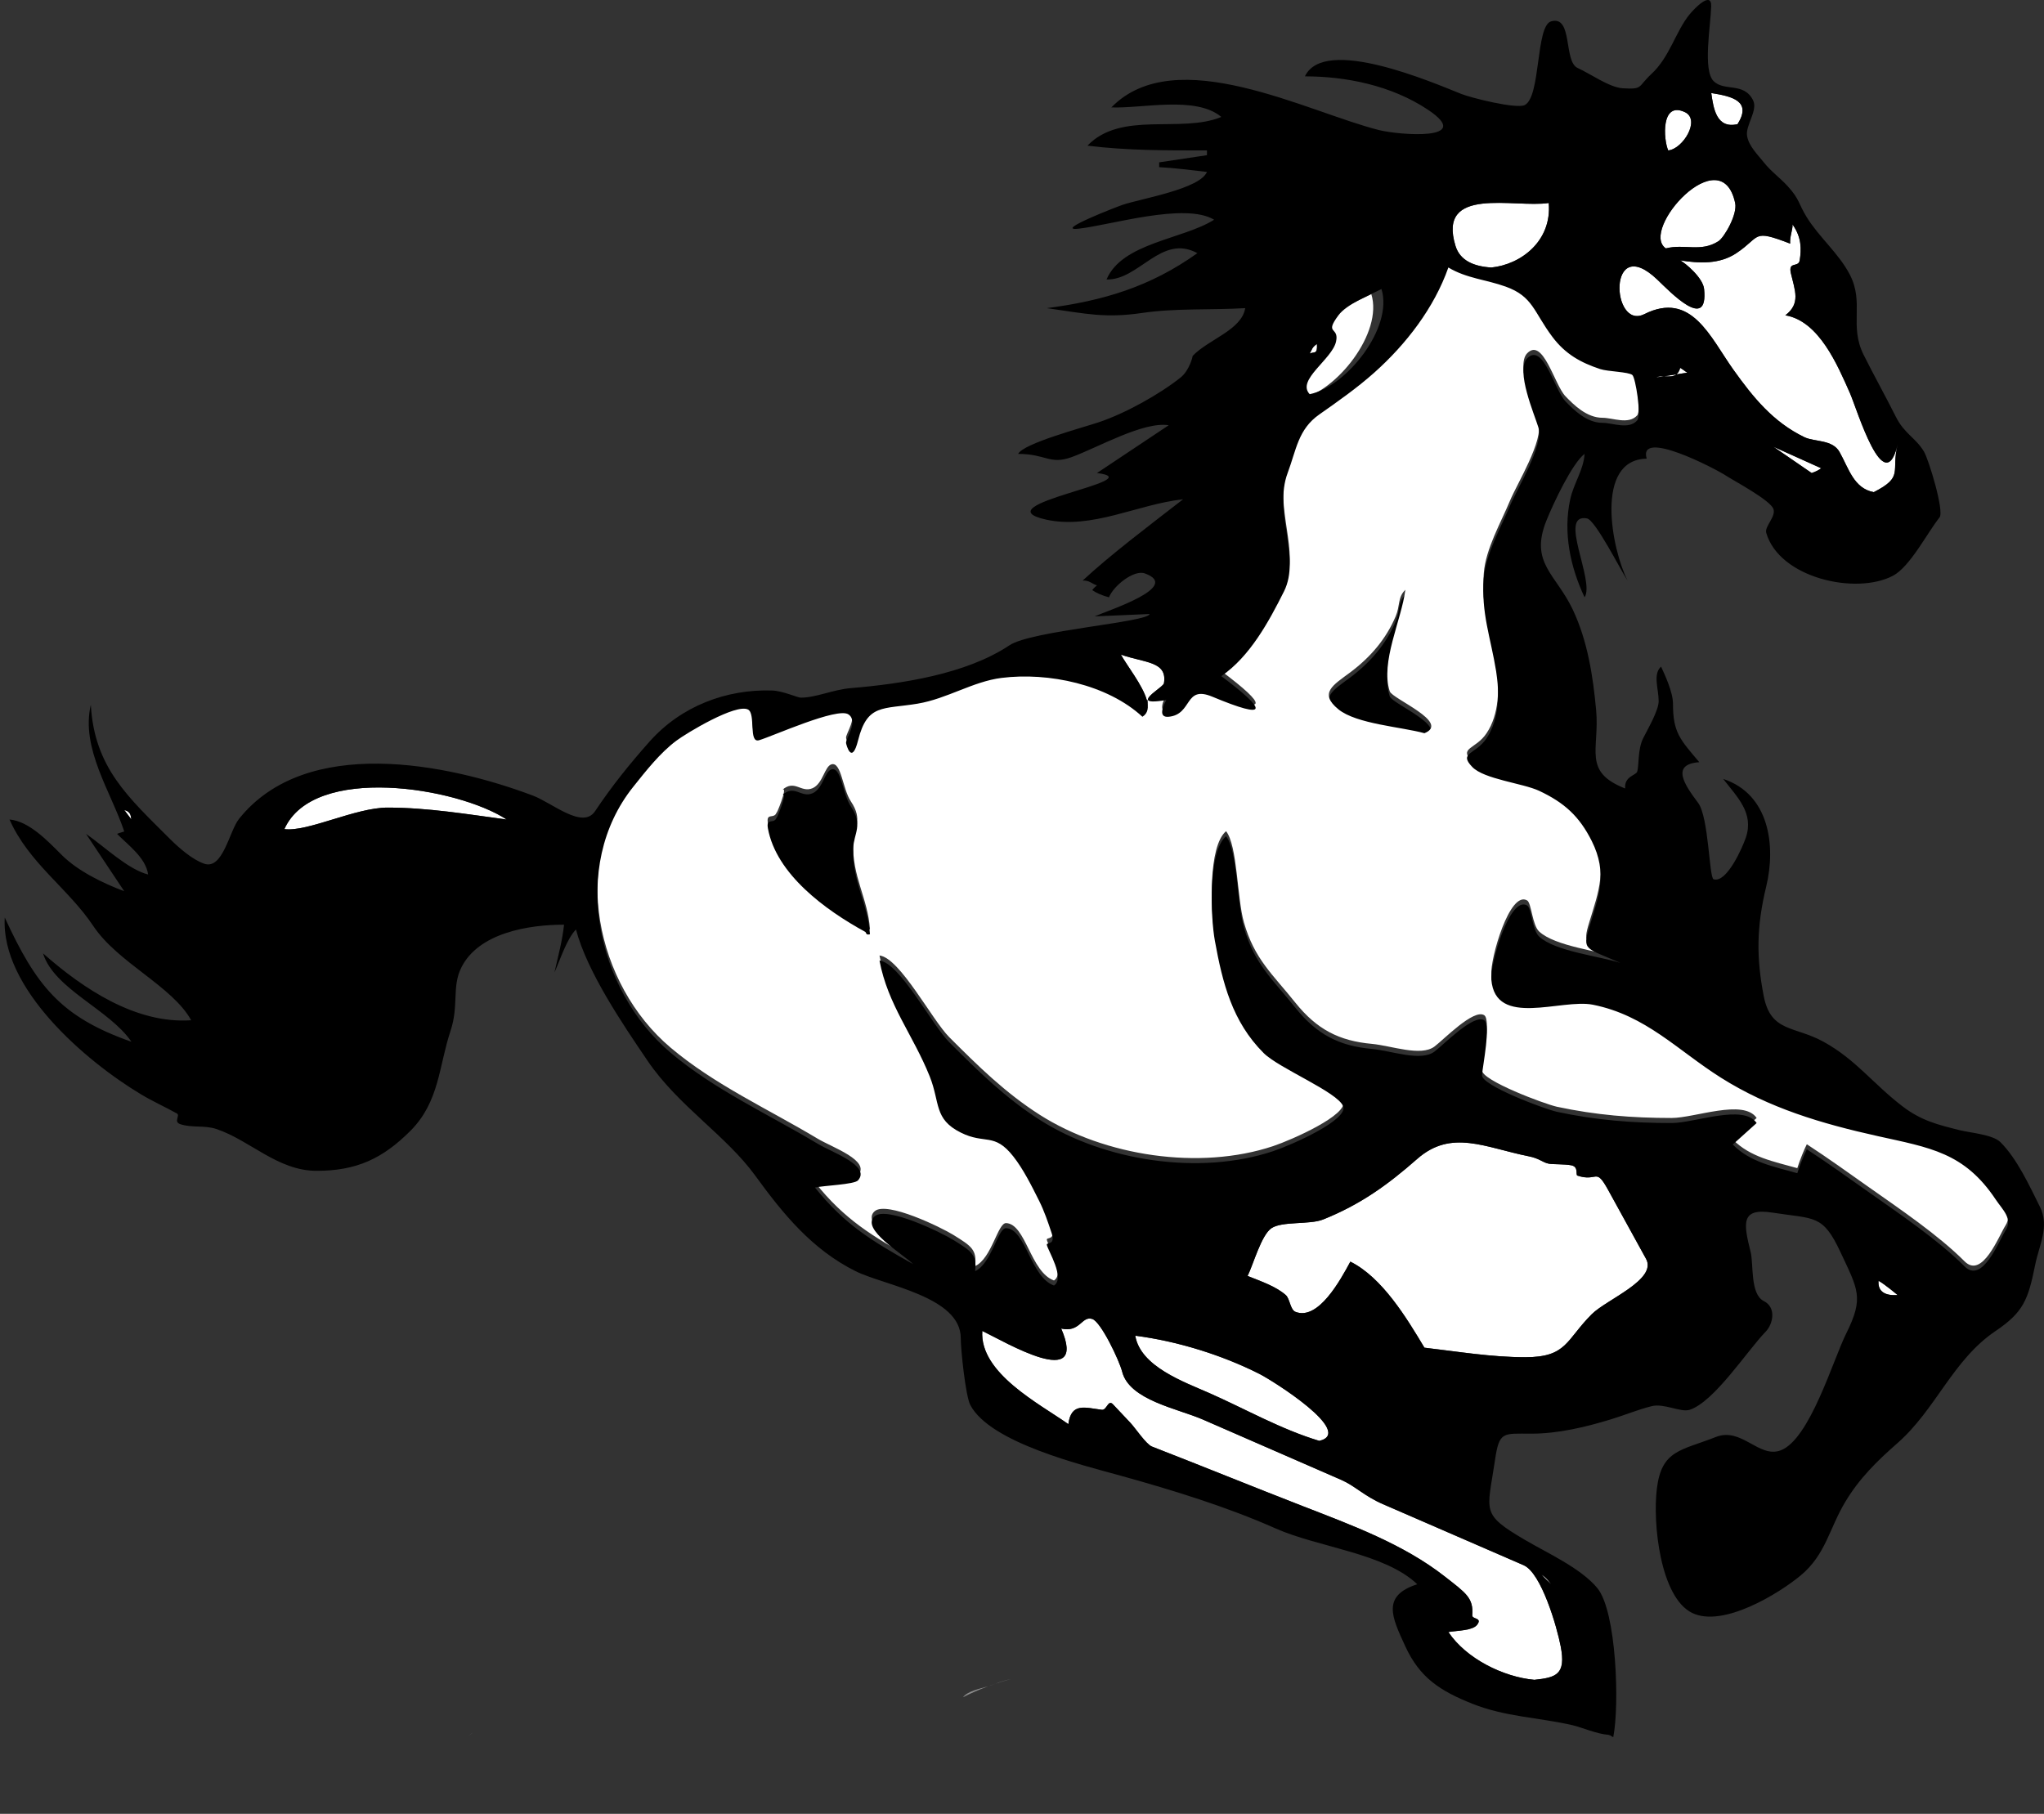
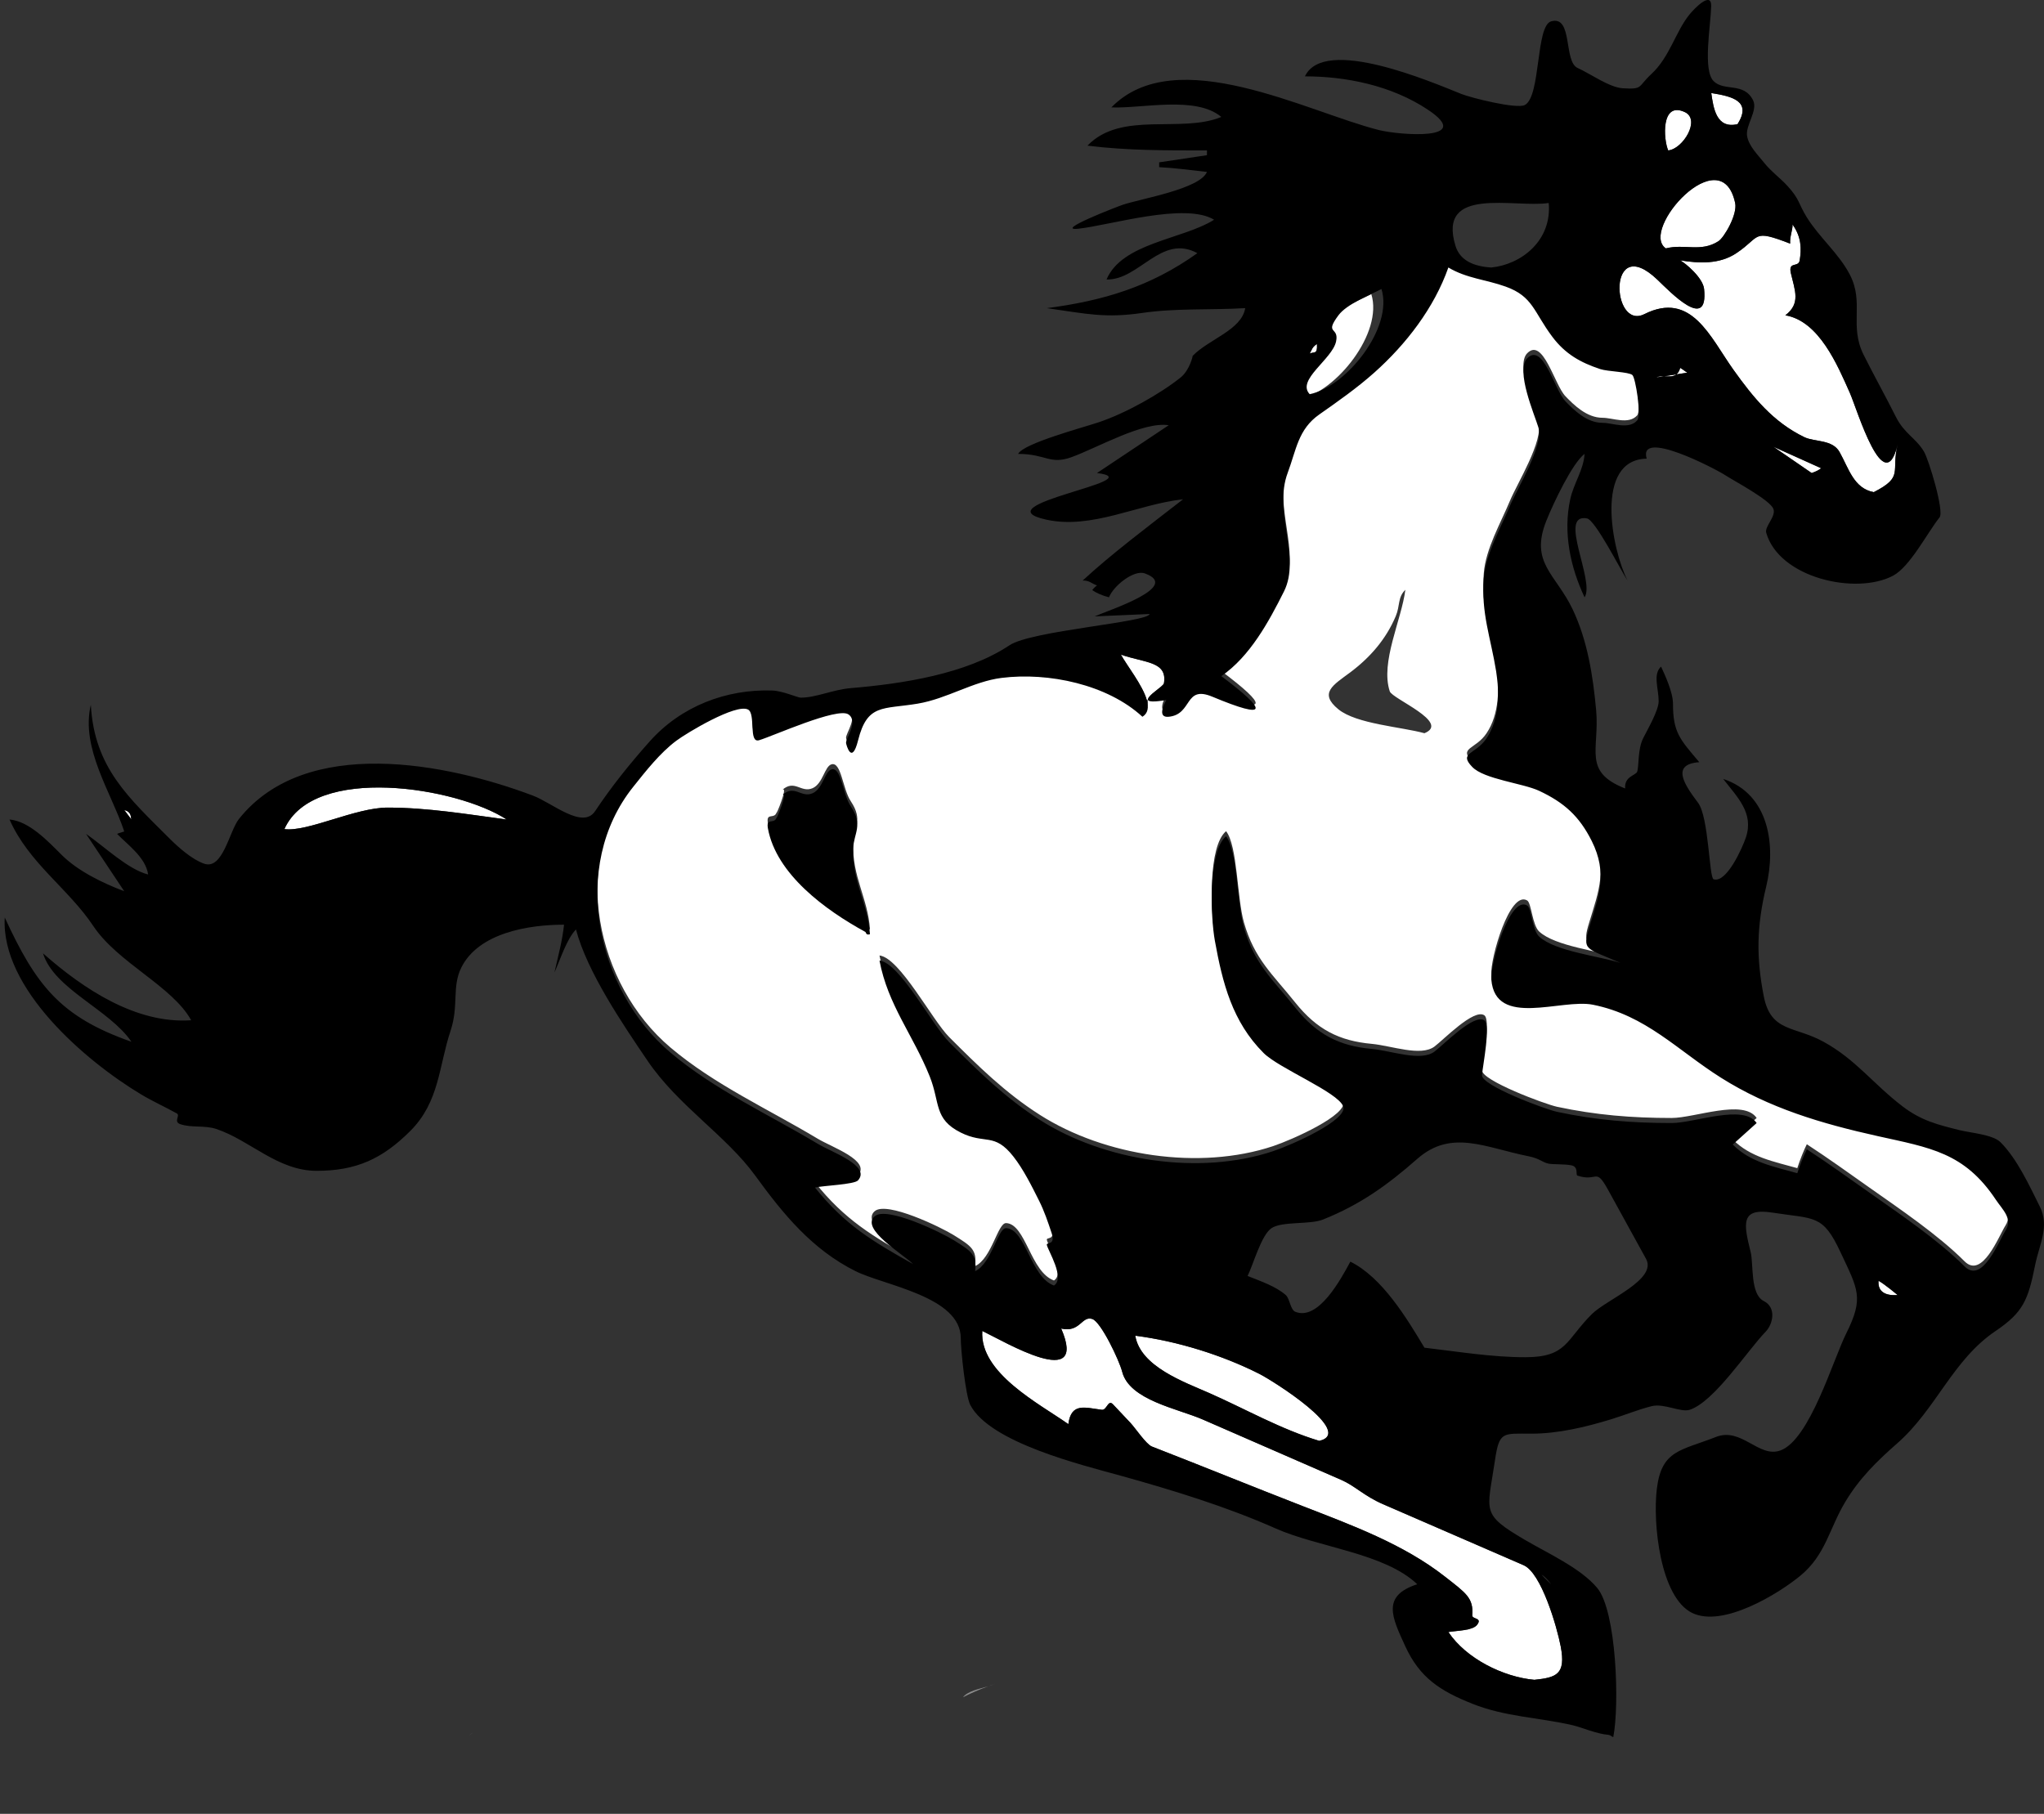
<svg xmlns="http://www.w3.org/2000/svg" width="402.85" height="357.54">
  <rect width="100%" height="100%" fill="#333333" stroke="none" />
  <g fill="#fff">
    <path id="path3" d="m374.01 255.28c-2.381 0.16-3.96-0.609-3.771-2.819 1.281 0.719 3.771 2.819 3.771 2.819z" />
    <path id="path5" d="m349.52 88.063c3.14 1.41 6.28 2.83 9.42 4.24-0.48 0.36-1.05 0.66-1.88 0.94-2.52-1.73-5.03-3.45-7.54-5.18z" />
    <path id="path7" d="m326.62 55.103c2.54 2.42 10.11 10.41 9.24 1.87-0.23-2.24-3.72-5.13-4.71-5.65 3.71 0.6 7.729 0.81 11.07-1.42 4.92-3.28 2.989-4.81 10.6-1.88-0.11-1.36 0.521-2.71 0.47-3.77 1.811 2.53 1.75 4.9 1.41 7.07-0.24 1.49-2.29 0.11-1.74 2.52 0.801 3.45 1.971 5.98-1.09 8.31 6.641 1.12 10.271 9.79 12.721 15.31 1.409 3.16 6.77 21.29 9.42 10.13-1.37 5.45 1.31 6.34-4.71 9.42-3.96-0.74-4.931-4.69-6.75-7.92-1.4-2.49-4.9-1.95-6.91-2.91-6.181-2.98-10.12-7.86-13.99-13.28-4.6-6.44-8.28-15.63-17.57-10.98-6.541 3.27-7.321-16.21 2.539-6.82z" />
    <path id="path9" d="m337.27 18.343c4.109 0.65 8.06 1.57 5.18 6.13-4.19 0.98-4.75-3.16-5.18-6.13z" />
    <path id="path11" d="m341.98 40.013c0.49 2.27-2.17 6.82-3.3 7.54-3.49 2.23-6.65 0.46-10.36 1.41-5.29-3.58 10.92-21.76 13.66-8.95z" />
    <path id="path13" d="m332.56 73.463l-2.16 0.33c0.32-0.25 0.58-0.65 0.75-1.28 0.76 0.46 0.86 0.62 1.41 0.95z" />
    <path id="path15" d="m332.09 22.113c3.109 1.48-0.37 7.24-3.301 7.54-0.929-2.05-1.509-9.82 3.301-7.54z" />
    <path id="path17" d="m327.97 74.173c0.81-0.13 1.62-0.26 2.43-0.38-0.66 0.53-1.57 0.41-2.43 0.38z" />
    <path id="path19" d="m327.97 74.173c-0.511 0.07-1.021 0.15-1.53 0.23 0.439-0.25 0.979-0.26 1.53-0.23z" />
-     <path id="path21" d="m324.42 248.14c2.25 4.1-7.779 7.99-10.699 10.91-5.11 5.1-4.87 8.479-13.101 8.479-6.67 0-13.26-1.109-19.88-1.88-3.49-5.83-8.31-13.84-14.6-16.96-1.931 3.59-6.32 11.681-10.83 9.891-1.01-0.4-1.101-2.61-1.891-3.301-1.97-1.72-4.76-2.659-7.529-3.77 1.109-2.23 2.7-8.08 4.71-9.42 2.09-1.4 7.54-0.66 10.149-1.7 7.341-2.939 12.73-6.81 18.58-11.96 6.73-5.91 13.38-2.22 21.95-0.51 2.2 0.439 2.65 1.189 3.96 1.46 0.811 0.16 3.14 0.06 4.45 0.32 1.51 0.3 0.8 1.899 1.2 2.029 4.02 1.34 3.52-1.79 6.06 2.83 2.492 4.532 4.982 9.063 7.471 13.582z" />
    <path id="path23" d="m307.6 324.53c1.06 5.561-0.87 6.131-5.19 6.591-6.18-0.561-13.479-4.21-16.95-9.42 1.73-0.29 4.771-0.28 5.65-1.41 1.14-1.471-1.01-1.061-0.94-1.891 0.261-3.42-1.239-4.37-5.359-7.6-8.2-6.45-18.5-10.2-28.13-13.95-9.9-3.85-19.74-7.86-29.641-11.71-1.149-0.45-3.239-3.6-4.229-4.66-1.15-1.22-2.3-2.439-3.45-3.66-0.99-1.05-1.2 1.2-2.21 1.07-3.26-0.4-6.03-1.5-6.59 2.83-5.74-4.05-17.52-10.07-16.96-18.37 4.55 2.19 20.93 11.97 15.55-0.47 3.729 0.859 4.03-2.561 6.12-1.891 1.729 0.561 5.34 8.2 5.89 10.37 1.41 5.63 10.92 7.28 15.9 9.45 9.1 3.97 18.189 7.94 27.29 11.9 2.729 1.189 4.49 3.17 8.229 4.79 9.24 4.01 18.471 8.02 27.71 12.029 3.49 1.522 6.55 12.062 7.31 16.002z" />
-     <path id="path25" d="m305.24 40.013c0.65 7.49-5.47 12.13-11.31 12.72-3.46-0.21-6.17-1.36-7.061-4.24-3.7-11.99 11.641-7.44 18.371-8.48z" />
-     <path id="path27" d="m305.71 312.28c-0.569-0.55-1.21-1.13-1.88-1.88 0.84 0.471 1.731 1.67 1.88 1.88z" />
  </g>
-   <path id="path29" d="m276.98 117.26c-0.74 5.92-4.97 14.29-3.07 20.02 0.5 1.49 12.05 6.13 6.83 8.25-4.49-1.25-13.399-1.81-16.95-4.71-3.939-3.22-1.01-4.79 2.351-7.3 3.93-2.95 7.04-6.54 8.95-11.07 0.868-2.05 0.349-3.7 1.889-5.19z" />
  <g fill="#fff">
    <path id="path31" d="m270.27 57.973c2.38 7.64-6.92 19.26-14.141 20.73-2.68-2.79 4.41-6.85 5.19-10.37 0.66-3.03-2.4-1.32 0.47-5.18 1.651-2.22 6.081-3.93 8.481-5.18z" />
    <path id="path33" d="m248.24 270.83c2.48 1.25 18.9 11.52 11.78 13.189-7.58-2.28-14.47-6.24-21.67-9.42-4.91-2.17-13.59-5.21-14.601-11.31 8.231 1.051 17.13 3.811 24.491 7.541z" />
    <path id="path35" d="m259.55 67.803c0.149 2.17-0.58 1.48-1.421 1.89 0.481-0.79 0.411-1.2 1.421-1.89z" />
    <path id="path39" d="m220.92 129.04c4.761 1.66 9.19 1.3 8.48 5.65-0.1 0.61-3.41 2.5-3.16 3.26l-0.21 0.06c-0.82-2.93-3.919-6.8-5.11-8.97z" />
    <path id="path41" d="m229.87 136.99c-0.59 1.07-1.72 3.51 0.471 3.3 4.75-0.47 3.02-6.28 8.59-3.96 11.199 4.67 10.96 2.84 1.779-4.05 5.65-3.89 9.351-10.71 12.351-16.7 3.38-6.75-2.15-15.69 0.729-23.37 1.7-4.54 2.051-8.58 6.23-11.51 3.67-2.57 7.49-5.26 10.83-8.24 6.29-5.61 11.8-12.75 14.609-20.73 3.591 2.16 7.46 2.38 11.301 3.77 5.39 1.94 5.5 4.97 9.189 9.89 2.59 3.45 5.61 5.09 9.42 6.36 1.53 0.51 5.63 0.54 6.36 1.18 0.62 0.54 1.81 7.98 0.939 8.95-1.699 1.88-4.8 0.47-6.829 0.47-3.12 0-5.671-2.55-7.301-4.24-2.17-2.24-4.399-11.68-7.54-8.48-2.34 2.39 1.45 11.12 2.2 13.61 1.08 3.59-4.149 11.98-5.609 15.49-1.82 4.38-4.75 9.42-5.141 14.18-0.58 6.9 1.37 11.81 2.43 18.43 0.681 4.29 0.631 9.42-1.89 13.19-2.16 3.24-5.59 2.77-2.82 5.65 2.32 2.43 9.98 3.2 13.19 4.71 4.94 2.32 7.91 5 10.36 9.89 3.18 6.37 1.399 10.84-0.471 16.96-1.43 4.66-0.75 4.06 6.12 7.07-4.16-1.35-12.87-2.27-16.01-5.19-1.36-1.25-1.53-5.62-2.36-6.12-3.449-2.07-7.319 11.541-7.069 14.6 0.8 9.59 13.8 3.7 20.02 4.95 10.45 2.09 16.67 8.979 25.21 14.37 9.53 6.02 19.811 9.06 30.931 11.53 10.289 2.289 17.06 3.22 23.239 12.489 1.351 2.03 3.42 3.771 1.94 6.11-1.351 2.13-4.57 10.59-8.07 7.08-5.189-5.2-12.77-10.32-18.84-14.601-3.97-2.81-8.16-5.81-12.25-8.479-0.53 1.03-1.35 3.06-1.88 4.71-4.55-1.29-9.25-2.13-12.72-5.65 1.569-1.42 3.14-2.83 4.71-4.239-2.591-3.811-12.19 0-16.761 0-7.84 0-14.909-0.57-22.59-2.21-2.33-0.5-14.95-5.2-14.779-7.23 0.17-2.06 1.779-9.97 0.43-10.82-2.08-1.3-7.95 4.79-9.8 6.181-2.7 2.02-8.48-0.17-12.341-0.53-6.42-0.58-10.84-2.83-15.09-8.14-4.47-5.601-8.04-8.53-10.12-15.791-1.39-4.88-1.25-15.08-3.52-17.99-3.58 2.99-3.05 15.97-2.21 20.59 1.51 8.32 3.42 15.95 9.61 22.14 3.02 3.021 14.59 7.69 15.68 10.5 1.03 2.67-10.05 7.591-13.82 8.851-14.51 4.83-33.189 1.96-45.939-6.15-6.87-4.38-12.19-9.64-17.89-15.34-3.37-3.37-9.73-15.63-13.74-16.09 1.65 8.76 6.63 14.67 9.9 22.84 2.08 5.21 0.78 8.4 6.12 11.07 4.8 2.399 6.58-0.101 10.36 4.71 1.97 2.5 3.65 5.88 5.081 8.74 1.029 2.06 1.729 4.149 2.46 6.34 0.84 2.51-1.051 1.76-0.94 2.35 0.21 1.1 3.66 6.561 1.41 8.01-4.63-1.649-5.55-11.12-9.42-11.31-1.67-0.08-2.82 6.93-6.12 8.479 0.37-3.26-0.76-3.949-4.24-6.119-2.46-1.53-13.19-6.74-15.55-4.711-2.91 2.5 5.62 7.49 7.54 9.421-8.03-4.511-13.45-7.74-19.31-15.07 1.53-0.39 7.75-0.59 8.48-1.42 2.56-2.891-5.1-5.5-7.96-7.22-9.73-5.841-20.31-10.61-29.02-17.98-14.63-12.38-19.88-36.69-7.32-52.38 2.49-3.12 5.29-6.7 8.5-9.09 2-1.5 11.77-7.39 14.13-6.13 1.55 0.84 0.04 6.68 2.17 6.04 2.76-0.82 15.44-6.57 17.61-5.09 2.02 1.38-0.59 4.82-0.47 5.65 0.05 0.34 1.12 4.45 2.37-0.54 1.82-7.25 4.84-6.08 11.76-7.23 5.76-0.96 10.87-4.36 16.52-5.07 9.25-1.16 20.86 1.29 27.76 7.66 1.12-0.69 1.26-1.88 0.87-3.28l0.21-0.06c0.131 0.369 1.091 0.469 3.631 0.039zm-75.7 18.72c1.3-0.97-1.4 5.47-1.08 4.36-0.45 1.55-2.15-0.05-1.74 2.23 1.65 9.04 11.36 16.11 19.17 20.38 0.22 0.09 0.08 0.73 0.94 0.47-0.42-6.1-3.54-10.39-3.3-16.95 0.11-2.98 2.02-4.52-0.47-8.25-1.63-2.45-1.87-7.75-3.77-7.3-1.4 0.34-1.71 3.81-3.76 4.71-2.28 1-3.54-1.81-5.99 0.35zm126.57-11.18c5.22-2.12-6.33-6.76-6.83-8.25-1.899-5.73 2.33-14.1 3.07-20.02-1.54 1.49-1.021 3.14-1.89 5.19-1.91 4.53-5.021 8.12-8.95 11.07-3.36 2.51-6.29 4.08-2.351 7.3 3.551 2.9 12.461 3.46 16.951 4.71z" />
  </g>
  <g fill="#8c8c8c">
-     <path id="path53" d="m196.12 331.91c1.04-0.4 2.05-0.7 3.05-0.94-1.02 0.279-2.04 0.599-3.05 0.94z" />
    <path id="path55" d="m196.12 331.91c-0.13 0.04-0.27 0.1-0.4 0.149-0.27 0.11-0.57 0.21-0.88 0.3 0.42-0.15 0.85-0.31 1.28-0.449z" />
    <path id="path57" d="m189.79 334.56c0.94-1.22 3.22-1.649 4.98-2.17-1.79 0.66-3.51 1.4-4.98 2.17z" />
  </g>
  <path id="path67" d="m170.52 183.68c-7.81-4.27-17.52-11.34-19.17-20.38-0.41-2.28 1.29-0.68 1.74-2.23-0.32 1.11 2.38-5.33 1.08-4.36 2.45-2.16 3.71 0.65 5.99-0.35 2.05-0.9 2.36-4.37 3.76-4.71 1.9-0.45 2.14 4.85 3.77 7.3 2.49 3.73 0.58 5.27 0.47 8.25-0.24 6.56 2.88 10.85 3.3 16.95-0.86 0.26-0.72-0.38-0.94-0.47z" />
  <path id="path73" fill="#8c8c8c" d="m155.92 310.87c0.02 0.029 0.05 0.06 0.08 0.09-0.02-0.01-0.04-0.041-0.08-0.09z" />
  <path id="path83" fill="#666" d="m93.27 341.48c-0.28 0.221-0.58 0.44-0.91 0.65 0.29-0.23 0.6-0.44 0.91-0.65z" />
  <g fill="#fff">
    <path id="path85" d="m99.86 161.54c-7.77-1.04-15.61-2.35-23.46-2.35-6.38 0-15.76 4.84-20.35 4.24 5.74-12.88 34.07-8.27 43.81-1.89z" />
    <path id="path93" d="m24.49 159.66c1.49 0.42 1.21 1.34 1.42 1.88-0.67-0.9-0.74-0.98-1.42-1.88z" />
  </g>
  <path id="path95" d="m303.83 310.4c0.67 0.75 1.311 1.33 1.88 1.88-0.15-0.21-1.041-1.409-1.88-1.88zm27.32-259.08c0.99 0.52 4.479 3.41 4.71 5.65 0.87 8.54-6.7 0.55-9.24-1.87-9.859-9.39-9.08 10.09-2.54 6.82 9.29-4.65 12.971 4.54 17.57 10.98 3.87 5.42 7.81 10.3 13.99 13.28 2.01 0.96 5.51 0.42 6.91 2.91 1.819 3.23 2.79 7.18 6.75 7.92 6.02-3.08 3.34-3.97 4.71-9.42-2.65 11.16-8.011-6.97-9.42-10.13-2.45-5.52-6.08-14.19-12.721-15.31 3.061-2.33 1.891-4.86 1.09-8.31-0.55-2.41 1.5-1.03 1.74-2.52 0.34-2.17 0.4-4.54-1.41-7.07 0.051 1.06-0.58 2.41-0.47 3.77-7.61-2.93-5.68-1.4-10.6 1.88-3.34 2.23-7.359 2.02-11.069 1.42zm-2.83-2.36c3.71-0.95 6.87 0.82 10.36-1.41 1.13-0.72 3.79-5.27 3.3-7.54-2.74-12.81-18.95 5.37-13.66 8.95zm8.95-30.62c0.43 2.97 0.99 7.11 5.18 6.13 2.88-4.56-1.071-5.48-5.18-6.13zm-73.95 48.99c-0.78 3.52-7.87 7.58-5.19 10.37 7.221-1.47 16.521-13.09 14.141-20.73-2.4 1.25-6.83 2.96-8.48 5.18-2.872 3.86 0.189 2.15-0.471 5.18zm-5.191 2.36c0.841-0.41 1.57 0.28 1.421-1.89-1.01 0.69-0.94 1.1-1.421 1.89zm32.04 248.71c-0.069 0.83 2.08 0.42 0.94 1.891-0.88 1.13-3.92 1.12-5.65 1.41 3.471 5.21 10.771 8.859 16.95 9.42 4.32-0.46 6.25-1.03 5.19-6.591-0.76-3.939-3.82-14.479-7.311-16-9.239-4.01-18.47-8.02-27.71-12.029-3.739-1.62-5.5-3.601-8.229-4.79-9.101-3.96-18.19-7.931-27.29-11.9-4.98-2.17-14.49-3.82-15.9-9.45-0.55-2.17-4.16-9.81-5.89-10.37-2.09-0.67-2.391 2.75-6.12 1.891 5.38 12.439-11 2.66-15.55 0.47-0.56 8.3 11.22 14.32 16.96 18.37 0.56-4.33 3.33-3.23 6.59-2.83 1.01 0.13 1.22-2.12 2.21-1.07 1.15 1.221 2.3 2.44 3.45 3.66 0.99 1.061 3.08 4.21 4.229 4.66 9.9 3.85 19.74 7.86 29.641 11.71 9.63 3.75 19.93 7.5 28.13 13.95 4.121 3.228 5.621 4.178 5.36 7.598zm-109.29-179.7c-6.92 1.15-9.94-0.02-11.76 7.23-1.25 4.99-2.32 0.88-2.37 0.54-0.12-0.83 2.49-4.27 0.47-5.65-2.17-1.48-14.85 4.27-17.61 5.09-2.13 0.64-0.62-5.2-2.17-6.04-2.36-1.26-12.13 4.63-14.13 6.13-3.21 2.39-6.01 5.97-8.5 9.09-12.56 15.69-7.31 40 7.32 52.38 8.71 7.37 19.29 12.14 29.02 17.98 2.86 1.72 10.52 4.329 7.96 7.22-0.73 0.83-6.95 1.03-8.48 1.42 5.86 7.33 11.28 10.56 19.31 15.07-1.92-1.931-10.45-6.921-7.54-9.421 2.36-2.029 13.09 3.181 15.55 4.711 3.48 2.17 4.61 2.859 4.24 6.119 3.3-1.55 4.45-8.56 6.12-8.479 3.87 0.189 4.79 9.66 9.42 11.31 2.25-1.449-1.2-6.91-1.41-8.01-0.11-0.59 1.78 0.16 0.94-2.35-0.73-2.19-1.431-4.28-2.46-6.34-1.431-2.86-3.11-6.24-5.081-8.74-3.78-4.811-5.56-2.311-10.36-4.71-5.34-2.67-4.04-5.86-6.12-11.07-3.27-8.17-8.25-14.08-9.9-22.84 4.01 0.46 10.37 12.72 13.74 16.09 5.7 5.7 11.02 10.96 17.89 15.34 12.75 8.11 31.43 10.98 45.939 6.15 3.771-1.26 14.851-6.181 13.82-8.851-1.09-2.81-12.66-7.479-15.68-10.5-6.19-6.189-8.101-13.819-9.61-22.14-0.84-4.62-1.37-17.6 2.21-20.59 2.27 2.91 2.13 13.11 3.52 17.99 2.08 7.26 5.65 10.19 10.12 15.791 4.25 5.31 8.67 7.56 15.09 8.14 3.86 0.36 9.641 2.55 12.341 0.53 1.85-1.391 7.72-7.48 9.8-6.181 1.35 0.851-0.26 8.761-0.43 10.82-0.171 2.03 12.449 6.73 14.779 7.23 7.681 1.64 14.75 2.21 22.59 2.21 4.57 0 14.17-3.811 16.761 0-1.57 1.409-3.141 2.819-4.71 4.239 3.47 3.521 8.17 4.36 12.72 5.65 0.53-1.65 1.35-3.68 1.88-4.71 4.09 2.67 8.28 5.67 12.25 8.479 6.07 4.28 13.65 9.4 18.84 14.601 3.5 3.51 6.72-4.95 8.07-7.08 1.479-2.34-0.59-4.08-1.94-6.11-6.18-9.27-12.95-10.2-23.239-12.489-11.12-2.471-21.4-5.511-30.931-11.53-8.54-5.391-14.76-12.28-25.21-14.37-6.22-1.25-19.22 4.64-20.02-4.95-0.25-3.06 3.62-16.67 7.069-14.6 0.83 0.5 1 4.87 2.36 6.12 3.14 2.92 11.85 3.84 16.01 5.19-6.87-3.01-7.55-2.41-6.12-7.07 1.87-6.12 3.65-10.59 0.471-16.96-2.45-4.89-5.42-7.57-10.36-9.89-3.21-1.51-10.87-2.28-13.19-4.71-2.77-2.88 0.66-2.41 2.82-5.65 2.521-3.77 2.57-8.9 1.89-13.19-1.06-6.62-3.01-11.53-2.43-18.43 0.391-4.76 3.32-9.8 5.141-14.18 1.46-3.51 6.689-11.9 5.609-15.49-0.75-2.49-4.54-11.22-2.2-13.61 3.141-3.2 5.37 6.24 7.54 8.48 1.63 1.69 4.181 4.24 7.301 4.24 2.029 0 5.13 1.41 6.829-0.47 0.87-0.97-0.319-8.41-0.939-8.95-0.73-0.64-4.83-0.67-6.36-1.18-3.81-1.27-6.83-2.91-9.42-6.36-3.689-4.92-3.8-7.95-9.189-9.89-3.841-1.39-7.71-1.61-11.301-3.77-2.81 7.98-8.319 15.12-14.609 20.73-3.34 2.98-7.16 5.67-10.83 8.24-4.18 2.93-4.53 6.97-6.23 11.51-2.88 7.68 2.65 16.62-0.729 23.37-3 5.99-6.7 12.81-12.351 16.7 9.181 6.89 9.42 8.72-1.779 4.05-5.57-2.32-3.84 3.49-8.59 3.96-2.19 0.21-1.061-2.23-0.471-3.3-2.54 0.43-3.5 0.33-3.63-0.04-0.25-0.76 3.061-2.65 3.16-3.26 0.71-4.35-3.72-3.99-8.48-5.65 1.19 2.17 4.29 6.04 5.11 8.97 0.39 1.4 0.25 2.59-0.87 3.28-6.899-6.37-18.51-8.82-27.76-7.66-5.651 0.711-10.761 4.111-16.521 5.071zm-154.97 22.84c-0.21-0.54 0.07-1.46-1.42-1.88 0.68 0.9 0.75 0.98 1.42 1.88zm-1.42 2.36c-2.59-7.79-8.61-16.4-6.59-24.97 0.7 12.4 7.42 18.26 15.54 26.38 1.78 1.78 4.5 4.17 6.83 4.95 3.67 1.22 4.92-6.45 6.85-8.86 13.21-16.51 41.01-10.95 57.92-4.57 3.83 1.45 9.81 6.73 12.25 3.06 3.28-4.92 6.79-9.28 10.72-13.7 6.27-7.06 15.21-10.36 24.14-10.08 2.1 0.06 5.05 1.41 5.65 1.41 3.02 0.01 6.38-1.59 9.89-1.88 10.02-0.84 22.7-2.73 31.28-8.45 4.331-2.89 27.32-4.53 27.6-6.16-3.61 0.16-7.22 0.32-10.83 0.47 2.93-1.29 17.17-5.86 9.89-8.47-2.149-0.78-6.189 2.46-7.06 4.71-1.33-0.34-2.5-0.86-3.3-1.42 0.39-0.5 0.479-0.53 0.939-0.94-0.989-0.26-1.47-1.02-2.83-0.94 5.4-5.02 12.851-10.64 19.79-16.02-8.829 0.93-17.96 6.01-27.01 4-13.15-2.93 21.33-7.75 10.05-9.18 4.71-3.14 9.42-6.28 14.131-9.42-5.011-0.79-14.04 4.44-19.15 6.29-4.3 1.55-5.04-0.64-10.521-0.64 1-2.05 12.66-5.16 15.86-6.23 5.29-1.76 12.13-5.6 16.17-8.84 1.78-1.43 2.43-4.33 2.351-4.24 3.17-3.3 9.67-5.11 10.369-9.42-6.79 0.4-13.67-0.02-20.26 0.94-7.3 1.07-10.93 0.19-18.84-0.94 11.18-1.46 20.44-4.24 29.67-10.84-7.12-3.87-11.479 5.36-17.899 5.19 3.06-7.25 15.029-7.89 21.199-11.78-5.75-3.48-20.449 1.09-26.739 1.77-5.011 0.54 7.689-4.37 8.75-4.72 3.71-1.24 15.149-3.1 16.579-6.47-3.14-0.35-6.27-0.78-9.42-0.94v-0.95c3.141-0.47 6.28-0.94 9.42-1.41v-0.94c-7.97 0-15.649 0.04-23.55-0.94 6.66-6.94 18.45-2.37 26.38-5.66-4.989-4.23-15.75-1.62-21.67-1.88 12.7-13.01 38.721 0.97 52.761 4.47 3.85 0.97 18.979 2.22 9.649-4-7.24-4.83-16.229-6.59-24.26-6.59 3.79-8.04 25.07 1.17 30.83 3.47 1.93 0.77 10.89 3.02 12.51 2.18 3.18-1.67 2.12-15.61 5.18-16.49 4.351-1.24 2.4 7.91 5.23 9.19 2.46 1.1 6.24 3.84 8.9 4 4.05 0.24 2.88-0.26 5.649-2.83 3.61-3.33 4.78-8.42 7.54-11.77 0.97-1.18 4.33-4.66 4.23-1.53-0.12 3.97-1.681 12.55 0.479 14.72 2.101 2.1 5.96 0.14 7.771 3.77 1.02 2.02-1.54 4.93-1.17 7.06 0.34 2 2.13 3.71 3.289 5.18 1.45 1.83 3.2 3.04 4.721 4.71 2.39 2.63 2.05 3.36 3.76 6.13 2.48 3.99 6.32 7.13 8.48 11.3 2.89 5.57-0.181 10.01 2.72 15.81 2.05 4.1 4.29 8.1 6.34 12.19 1.67 3.35 3.91 4.15 5.54 6.86 0.939 1.55 4.05 11.79 3.08 12.99-2.43 3.04-5.811 9.73-9.2 11.51-7.31 3.83-22.4 0.43-24.96-8.48-0.36-1.24 1.98-3.22 1.41-4.71-0.68-1.77-7.68-5.47-9.42-6.6-2.16-1.4-17.311-9.26-15.55-3.3-10.37 0.18-6.891 17.93-3.771 24.03-1.4-2.11-6.34-11.94-8-12.25-5.81-1.09 1.63 12.33-0.47 15.55-2.811-5.96-4.26-12.78-2.83-19.32 0.71-3.23 2.62-5.73 2.83-8.95-2.4 1.8-6.12 9.64-7.54 13.19-3.311 8.29 1.859 10.47 5.18 17.43 2.95 6.2 4.021 13.16 4.641 19.92 0.699 7.78-2.73 12.1 5.72 15.41-0.22-2.39 2.1-2.57 2.359-3.3 0.391-1.1 0.08-4.41 1.181-6.59 0.859-1.73 3.06-5.48 3.06-7.3 0-2.5-1.189-5.3 0.47-6.83 0.711 1.52 2.351 5.02 2.351 7.3 0 5.68 1.36 7.01 5.189 11.54-5.71 0.4-2.88 4.49-0.239 8.01 2.12 2.82 2.17 14.79 3.06 15.07 2.58 0.81 5.71-6.3 6.36-8.24 1.62-4.85-1.69-7.93-4.471-11.54 9.12 3 10.41 13.2 8.48 21.19-1.92 7.92-1.97 14.061-0.48 21.67 1.4 7.11 6.061 5.801 11.78 8.95 6.36 3.5 9.74 8.271 15.55 12.72 3.721 2.851 7.04 3.65 11.301 4.71 2.1 0.521 6.51 0.86 8.01 2.36 3.31 3.3 5.74 8.65 7.77 12.71 1.95 3.9-0.12 7.46-0.939 11.54-1.37 6.85-2.34 9.29-7.771 12.96-8.52 5.75-11.72 15.43-19.43 22.18-4.021 3.521-7.46 6.921-10.22 11.53-3.16 5.26-3.83 10.36-8.771 14.48-4.229 3.52-15.31 10.38-21.41 7.39-6.27-3.08-7.8-17.64-6.939-24.53 0.95-7.609 4.72-7.43 11.63-10.149 5.07-1.99 8.46 4.229 12.74 2.649 5.77-2.14 10.35-17.87 12.96-23.08 3.52-7.06 2.3-8.63-1.16-16.029-3.49-7.48-5.07-6.46-13.39-7.761-6.271-0.979-5.73 2.061-4.301 7.771 0.601 2.4-0.13 8.3 2.59 9.66 2.53 1.26 1.82 4.54 0.37 6.04-3.62 3.72-10.109 13.8-14.97 15.39-1.77 0.58-5.05-1.33-7.5-0.71-2.76 0.69-5.33 1.771-8.04 2.6-5.03 1.53-10.42 2.82-15.7 2.82-5.6 0-6.3-0.52-7.149 5.29-1.5 10.17-2.88 10.48 5.92 15.65 4.43 2.609 10.95 5.529 14.24 9.47 3.81 4.57 4.42 23.12 3.159 29.42-0.619-0.31-0.27-0.26-0.939-0.47-2.24-0.141-5.33-1.49-7.07-1.891-6.689-1.54-13.27-1.64-19.78-4.239-6.369-2.54-10.35-5.141-13.189-11.301-2.68-5.819-4.7-9.96 2.35-12.25-6.46-6.159-19.47-7.239-27.989-11.029-9.601-4.261-20.16-7.5-30.261-10.311-7.95-2.2-25.93-6.56-29.84-13.989-0.94-1.801-1.88-10.921-1.88-13.19 0-8.19-15.06-10.37-20.73-13.19-8.58-4.279-14.29-11.279-19.78-18.84-5.76-7.93-15.12-13.68-21.2-22.609-4.97-7.311-11.93-17.58-14.13-25.91-1.83 1.92-3.02 5.74-4.24 8.479 0.7-3.13 1.56-6.25 1.89-9.42-6.95 0-16.85 1.58-20.26 8.48-1.88 3.81-0.44 7.45-2.12 12.479-2.31 6.94-2.17 13.95-7.91 19.69-5.49 5.49-10.64 7.87-18.47 7.87-7.69 0-13.11-6.021-19.78-8.25-2.36-0.78-4.8-0.181-7.07-0.94-1.46-0.479 0.04-1.7-0.7-2.12-2.34-1.31-4.77-2.38-7.07-3.77-10.92-6.55-27.66-20.88-26.85-34.85 6.17 13.37 10.94 19.57 24.97 24.49-4.35-6.39-15.24-10.37-17.43-17.43 7.86 6.939 18.29 13.95 29.2 13.189-3.71-6.729-14.44-11.3-19.29-18.58-4.95-7.42-12.7-12.38-16.51-20.99 3.84 0.32 7.55 4.25 10.23 6.93 3.23 3.24 8.14 5.6 12.38 7.21l-7.53-11.31c3.56 2.45 8.24 7 12.24 8.01-0.47-3.37-4.09-5.9-6.12-8.01 0.45-0.199 0.95-0.299 1.41-0.469zm345.75 88.56c-0.189 2.21 1.39 2.979 3.771 2.819-0.001 0.001-2.491-2.099-3.771-2.819zm-11.3-160.16c-3.14-1.41-6.28-2.83-9.42-4.24 2.51 1.73 5.02 3.45 7.54 5.18 0.83-0.28 1.399-0.58 1.88-0.94zm-28.54-18.51l2.16-0.33c-0.55-0.33-0.65-0.49-1.41-0.95-0.17 0.63-0.43 1.03-0.75 1.28-0.81 0.12-1.62 0.25-2.43 0.38-0.551-0.03-1.091-0.02-1.53 0.23 0.51-0.08 1.02-0.16 1.53-0.23 0.86 0.03 1.77 0.15 2.43-0.38zm-1.61-44.14c2.931-0.3 6.41-6.06 3.301-7.54-4.811-2.28-4.231 5.49-3.301 7.54zm-15.07 229.4c2.92-2.92 12.949-6.811 10.699-10.91-2.489-4.52-4.979-9.05-7.47-13.58-2.54-4.62-2.04-1.49-6.06-2.83-0.4-0.13 0.31-1.729-1.2-2.029-1.311-0.261-3.64-0.16-4.45-0.32-1.31-0.271-1.76-1.021-3.96-1.46-8.57-1.71-15.22-5.4-21.95 0.51-5.85 5.15-11.239 9.021-18.58 11.96-2.609 1.04-8.06 0.3-10.149 1.7-2.01 1.34-3.601 7.189-4.71 9.42 2.77 1.11 5.56 2.05 7.529 3.77 0.79 0.69 0.881 2.9 1.891 3.301 4.51 1.79 8.899-6.301 10.83-9.891 6.29 3.12 11.109 11.13 14.6 16.96 6.62 0.771 13.21 1.88 19.88 1.88 8.23-0.001 7.99-3.381 13.1-8.481zm-19.79-206.32c5.84-0.59 11.96-5.23 11.31-12.72-6.729 1.04-22.07-3.51-18.37 8.48 0.89 2.88 3.6 4.03 7.06 4.24zm-33.91 231.29c7.12-1.67-9.3-11.939-11.78-13.189-7.36-3.73-16.26-6.49-24.49-7.54 1.011 6.1 9.69 9.14 14.601 11.31 7.199 3.179 14.089 7.139 21.669 9.419zm-183.62-124.83c7.85 0 15.69 1.31 23.46 2.35-9.74-6.38-38.07-10.99-43.81 1.89 4.59 0.6 13.97-4.24 20.35-4.24z" />
</svg>